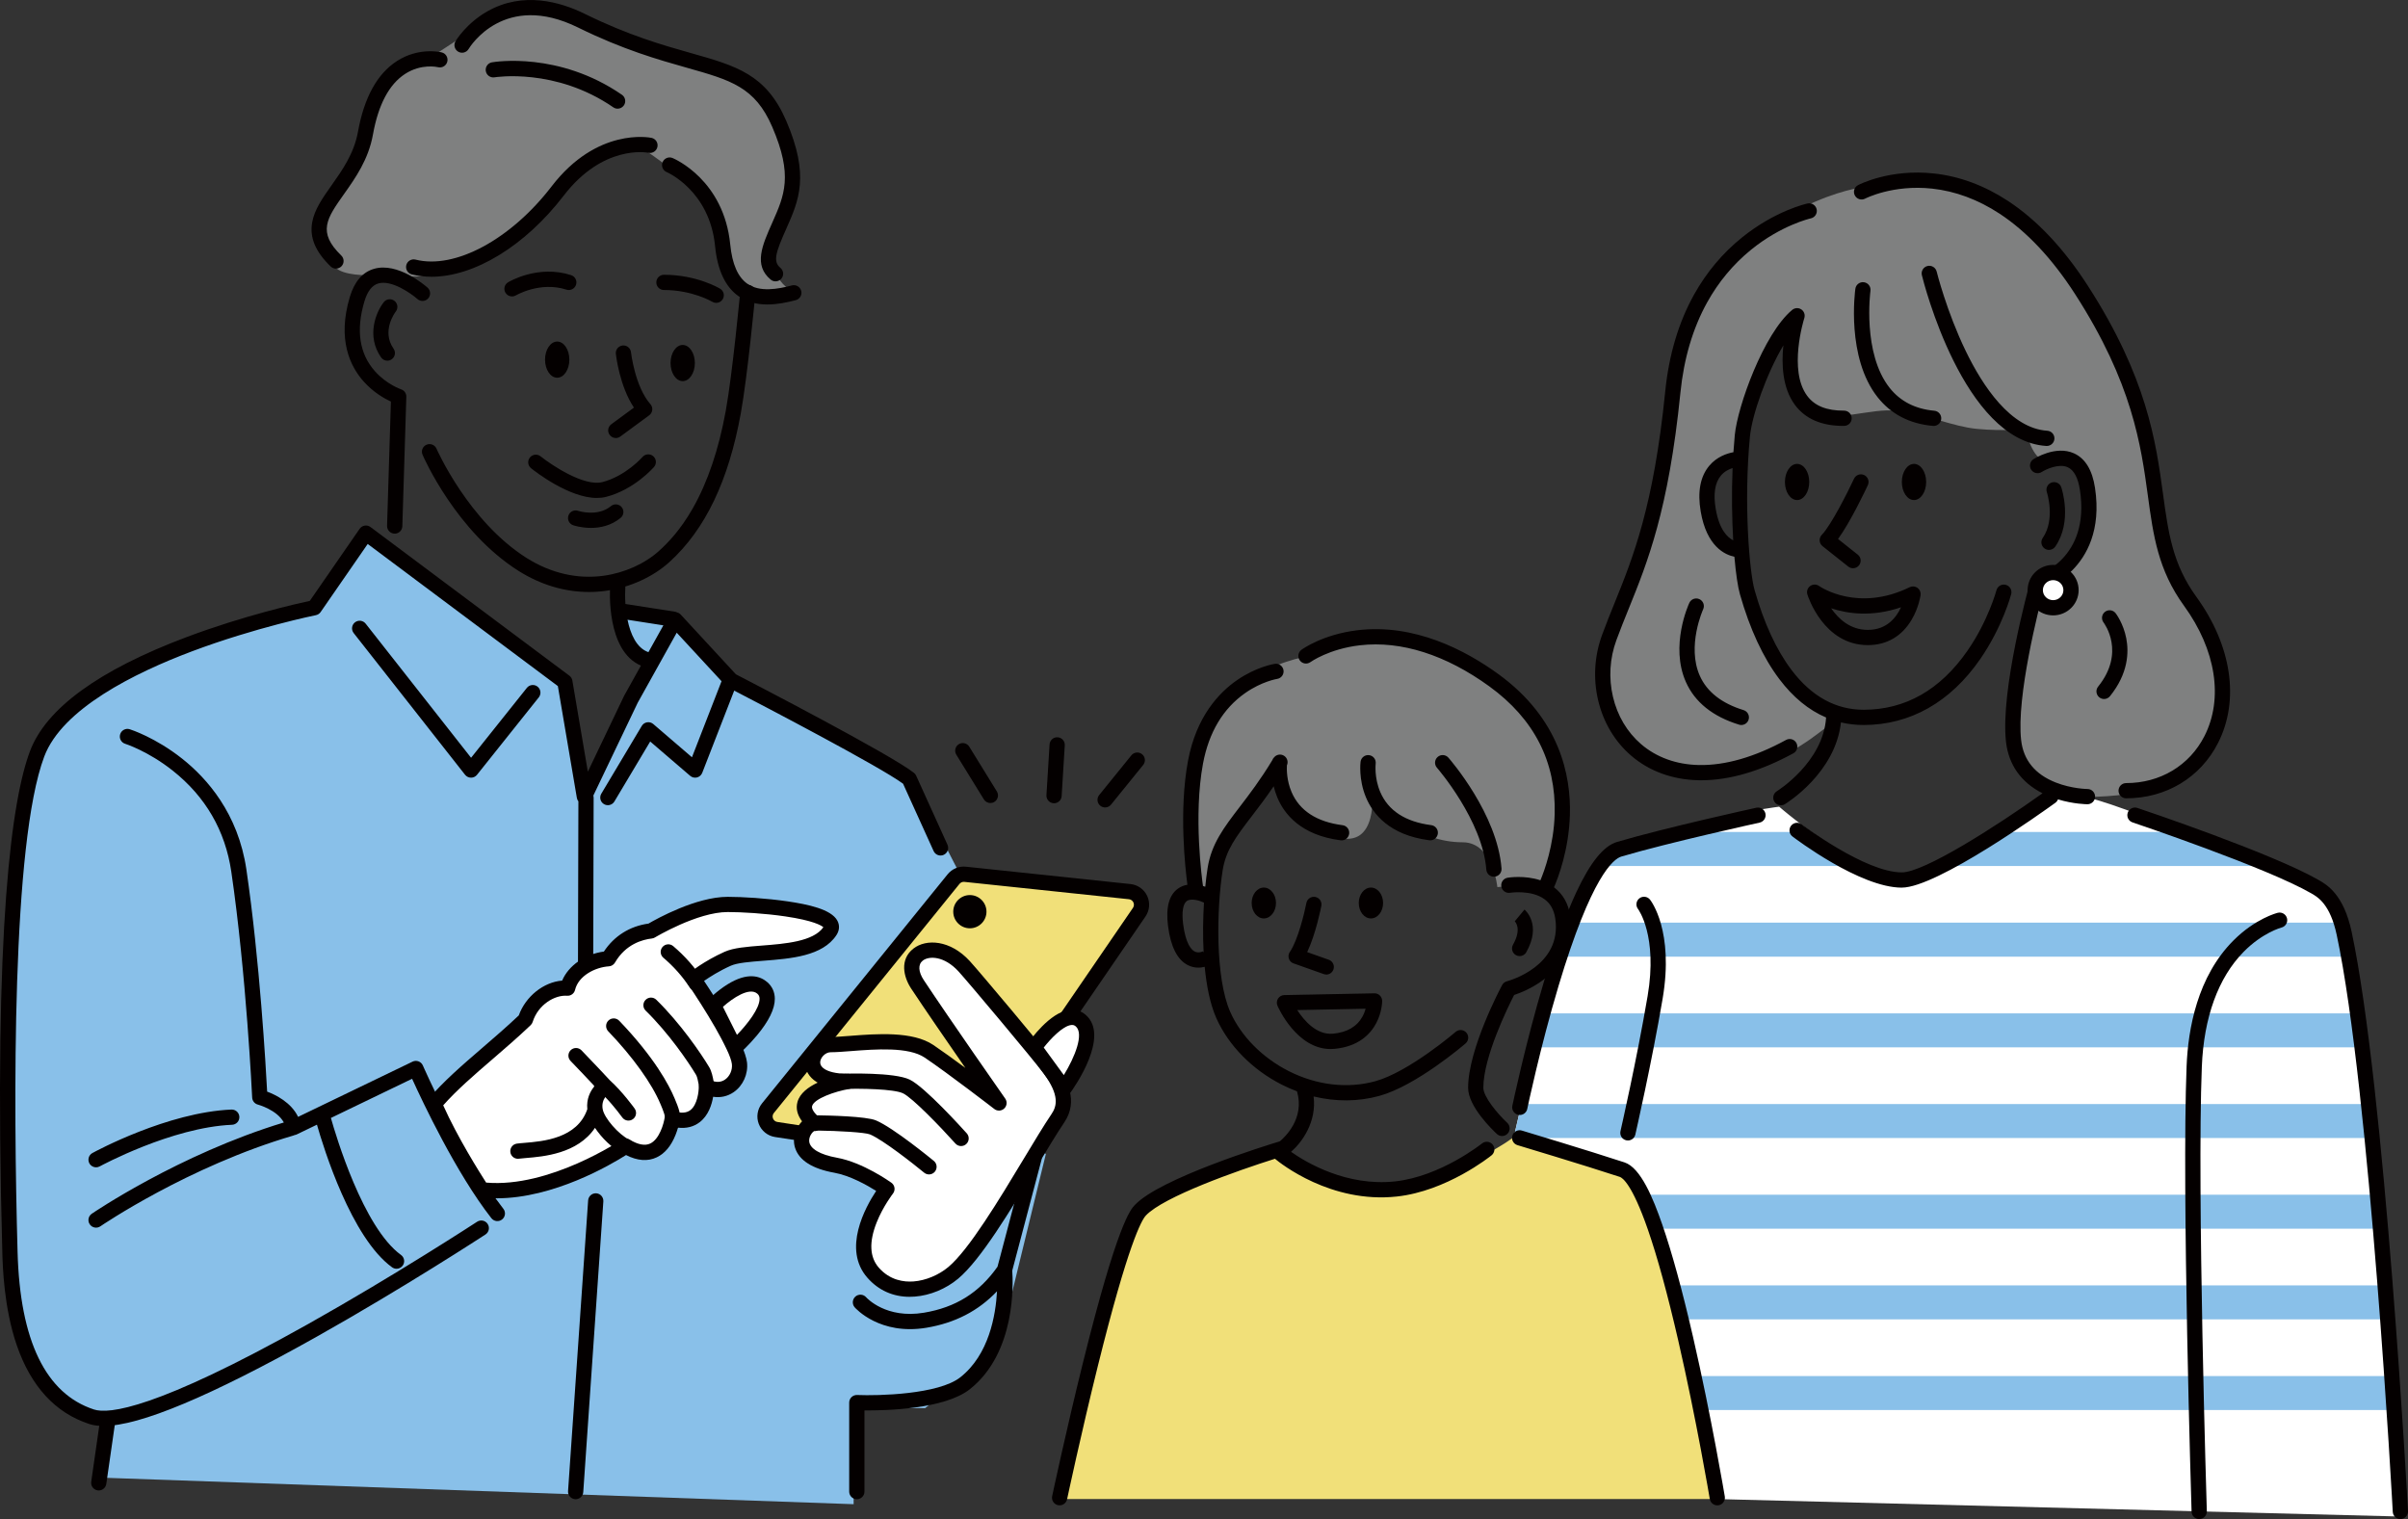
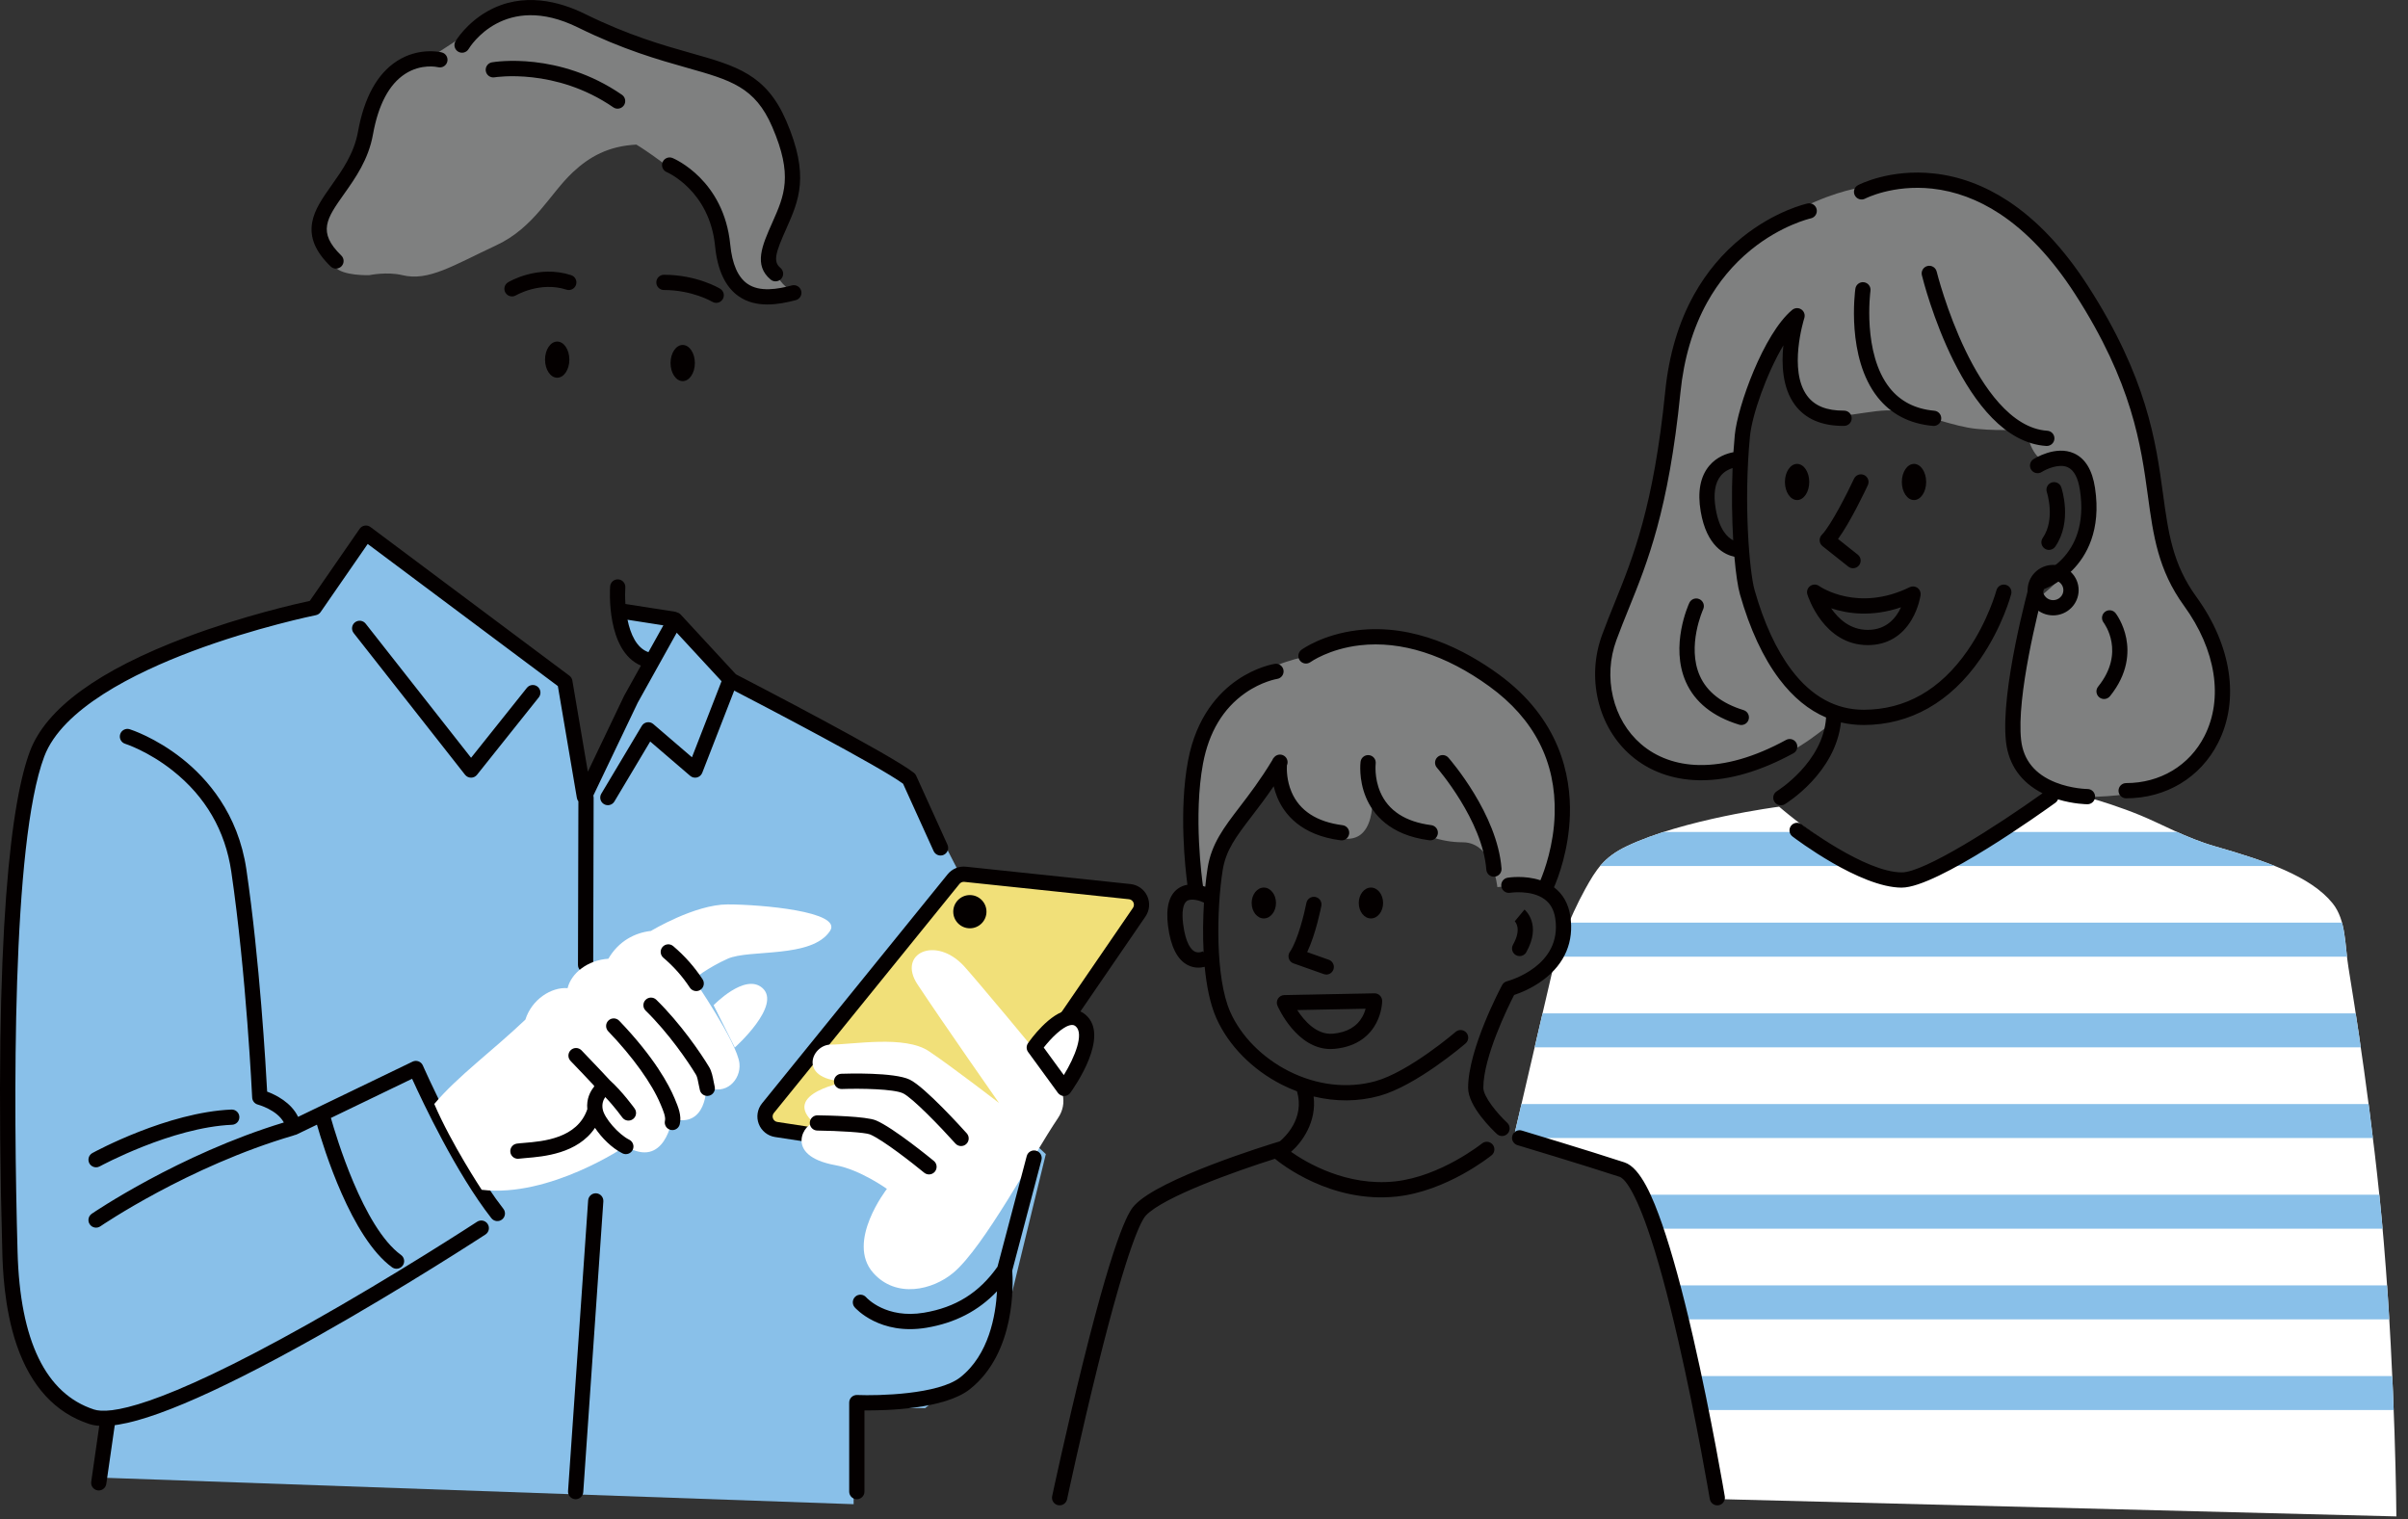
<svg xmlns="http://www.w3.org/2000/svg" viewBox="0 0 1656.99 1045.29">
  <rect x="0" y="0" width="1656.99" height="1045.29" fill="#333333" stroke="none" />
  <clipPath id="a">
    <path clip-rule="evenodd" d="m1041.72 782.19 29.06-124.99s8.77-25.13 20.04-45.44c7.41-13.35 12.82-21.91 28.4-29.37 39.27-18.81 105.03-27.31 105.03-27.31s72.85 63.39 102.55 46.22c29.7-17.16 92.49-57.19 92.49-57.19s26.61 5.9 53.3 16.81c14.57 5.96 31.79 15.76 51.71 21.47 34.72 9.95 65.77 20.52 80.79 39.15 9.4 11.66 8.36 28.52 10.9 44.02 3.03 18.5 17.4 106.48 24.31 188.94 8.13 97 8.69 188.95 8.69 188.95l-469.26-11.99s-6.74-39.67-15.26-82.63c-7.92-39.9-17.36-82.63-24.36-99-14.52-33.99-18.14-40.95-32.37-47.26-26.74-11.86-66.02-20.38-66.02-20.38z" />
  </clipPath>
  <g fill-rule="evenodd">
    <path d="m71.15 1016.83 3.07-40.68s-28.6 4.11-54.24-45.16c-10.37-19.92-12.84-80.58-13.68-150.89-.47-39.89-2.43-83.78 0-122.88 3.89-62.45 8.24-107.75 13.68-125.8 14.85-49.26 46.45-59.86 99.76-82.13 25.23-10.54 37.93-12.82 57.35-19.73 21.61-7.68 38.14-12.36 38.14-12.36l35.22-50.67 139.15 101.24 11.15 79.39 45.84-91.34s-13.57-8.35-17.11-14.79-4.14-23.83-4.14-23.83l38.46 7.51 38.94 43.06 121.75 63.65 37.34 72.59-39.34 99.69 97.17 90.43-32.39 132.94-50.61 41.84h-49.26v66.13l-516.24-18.22z" fill="#89c0e9" />
-     <path d="m727.67 1031.45s8.22-27.8 19.73-75.35c5.12-21.17 11.48-60.59 17.04-78.63 7.68-24.91 18.67-38.61 23.08-43.73 11.11-12.89 20.69-16.92 41.74-27.26 22.25-10.94 54.73-13.73 54.73-13.73s16.11 12.77 42.73 19.99c13.55 3.67 29.22 12.03 48.1 3.96 55.98-23.94 66.89-34.5 66.89-34.5s26.35 8.92 51.7 17.52c15.35 5.21 32.51 5.96 37.02 16.98 4.86 11.87 18.92 60.75 27.95 101.3 13.2 59.27 21.34 113.47 21.34 113.47h-452.06z" fill="#f1e079" />
    <path d="m1041.72 782.19 29.06-124.99s8.77-25.13 20.04-45.44c7.41-13.35 12.82-21.91 28.4-29.37 39.27-18.81 105.03-27.31 105.03-27.31s72.85 63.39 102.55 46.22c29.7-17.16 92.49-57.19 92.49-57.19s26.61 5.9 53.3 16.81c14.57 5.96 31.79 15.76 51.71 21.47 34.72 9.95 65.77 20.52 80.79 39.15 9.4 11.66 8.36 28.52 10.9 44.02 3.03 18.5 17.4 106.48 24.31 188.94 8.13 97 8.69 188.95 8.69 188.95l-469.26-11.99s-6.74-39.67-15.26-82.63c-7.92-39.9-17.36-82.63-24.36-99-14.52-33.99-18.14-40.95-32.37-47.26-26.74-11.86-66.02-20.38-66.02-20.38z" fill="#fff" />
    <g clip-path="url(#a)" fill="#89c0e9">
      <path d="m1663.04 572.5h-621.32v23.4h621.32z" />
      <path d="m1663.04 634.89h-621.32v23.4h621.32z" />
      <path d="m1663.04 697.29h-621.32v23.39h621.32z" />
      <path d="m1663.04 759.68h-621.32v23.39h621.32z" />
      <path d="m1663.04 822.07h-621.32v23.39h621.32z" />
      <path d="m1663.04 884.46h-621.32v23.4h621.32z" />
      <path d="m1663.04 946.85h-621.32v23.4h621.32z" />
    </g>
    <g fill="#7f8080">
      <path d="m254.09 189.34s12.26-2.57 22.79 0c18.04 4.41 35.17-6.81 64.63-20.56 26.21-12.23 36.71-35.29 52.63-50.22 11.46-10.74 24.51-18.06 43.75-19.06 0 0 14.76 8.54 44.69 33.41 18.3 15.21 7.46 57.64 35.13 67.43 8.21 2.9 15.97 4.77 28.17 0 0 0-24.82-7.89-9.5-52.89 8.07-23.7 7.55-33.01 3.45-50.39-3.68-15.63-5.59-29.91-30.52-42.38-26.56-13.28-50.77-16.55-83.21-30.46-31.88-13.66-56.87-28.83-75.85-19.1-16.92 8.67-22.69 13.59-30.78 19.1-10.23 6.98-20.45 13.45-20.45 13.45s-20.13 4.15-38.45 26.33c-18.2 22.02-10.41 39.68-22.13 59.63-4.21 7.16-17.4 18.2-18.27 23.81-3.78 24.36 4.73 29.26 10.39 36.25 5.07 6.27 23.53 5.65 23.53 5.65z" />
      <path d="m835.72 617.75s-.68-20.62 14.22-47.15c5.65-10.07 14.42-22.05 27.84-35.93 0 0 19.2 34.81 42.17 41.39 28.88 8.27 24.22-31.96 24.22-31.96s8.03 12.43 22.76 22.57c10.16 7 23.51 12.91 39.6 12.91 20.81 0 23.83 30.83 23.83 30.83l35.51-2.85s15.39-37.9 6.63-76.09c-8-34.86-49.62-69.72-73.61-81.25-50.27-24.15-91.5 0-91.5 0s-68.87 6.9-80.7 64.57c-5.11 24.91-7.26 98.99-7.26 98.99l16.29 3.96z" />
      <path d="m1234.56 218.9s-5.22 20.56-1.41 39.33c1.95 9.62 6.28 18.77 14.89 24.45 13.62 8.97 39.46-2.26 57.06 0 22.14 2.84 38.82 10.87 55.19 12.43 19.05 1.82 33.86 0 33.86 0s2.13 15.35 10.14 20.86c8.53 5.86 25.29-.95 28.41 6.42 6.05 14.3 5.19 40.46 0 55.46-5.07 14.65-31.17 34.53-31.17 34.53s-18.24 76.52-13.71 99.19c3.59 17.99 22.52 36.85 40.87 36.85 21.95 0 76.79 0 90.86-36.85 8.8-23.05 19.62-56.34-8.76-95.08-11.13-15.2-26.78-50.75-28.25-78.08-1.97-36.56-12.71-58.51-27.85-97.4-4.66-11.96-28.59-48.27-35.88-59.8-17.27-27.32-42.2-44.16-63.34-51.79-40.85-14.74-76.89 0-76.89 0s-22.44 3.53-48.53 19.1c-27.31 16.31-58.62 45.82-72.36 98.32-7.33 28.01-11.01 69.44-15.4 91.57-11.7 58.95-30.78 87.26-30.78 87.26s-6.7 18.27-8.61 33.5c-1.61 12.82 1.25 21.6 3.51 34.48 4.51 25.63 36.25 38.03 67.53 38.03 38.61 0 63.74-16.72 77.9-27.55 9.92-7.59 14.45-10.48 14.45-10.48s-69.26-52.85-69.26-99.7c0-13.28-9.16-13.81-15.04-23.27-5.67-9.11-8.06-27.31-8.06-32.28 0-5.26 5.85-15.18 12.69-19.8 3.63-2.46 10.41 0 10.41-2.64 0-16 7.33-44.05 15.91-62.96 10.06-22.17 21.61-34.11 21.61-34.11z" />
    </g>
  </g>
  <g fill="#040000">
-     <path d="m1651.74 1045.29c-2.77 0-5.08-2.17-5.23-4.96-.15-2.89-15.8-290.19-38.57-396.99-4.5-21.11-12.9-25.97-17.42-28.58-30.85-17.85-122.18-48.57-123.09-48.87-2.75-.92-4.22-3.89-3.3-6.64.92-2.74 3.89-4.22 6.64-3.3 3.79 1.27 93.25 31.36 125.01 49.74 5.5 3.18 16.95 9.81 22.42 35.47 22.95 107.6 38.63 395.71 38.79 398.61.16 2.89-2.06 5.36-4.95 5.52-.1 0-.19 0-.29 0zm-138.43 0c-2.82 0-5.15-2.24-5.24-5.08-.07-2.19-6.84-220.32-3.43-306.55 1.02-25.75 7.43-61.66 32.2-86.48 15.12-15.15 29.93-18.94 30.55-19.09 2.81-.7 5.65 1.02 6.35 3.83.69 2.81-1.02 5.64-3.82 6.34-.35.09-13.15 3.57-26.12 16.79-17.42 17.76-27.34 45.08-28.68 79.02-3.39 85.86 3.37 303.62 3.44 305.81.09 2.89-2.18 5.31-5.08 5.4-.06 0-.11 0-.17 0zm-393.11-260.52c-.39 0-.78-.04-1.18-.13-2.82-.65-4.58-3.46-3.94-6.28.11-.48 11.18-48.84 18.68-92.98 7.05-41.49-6.44-59.66-6.57-59.84-1.8-2.27-1.41-5.55.85-7.35 2.27-1.8 5.58-1.41 7.38.86.68.86 16.59 21.51 8.68 68.09-7.55 44.44-18.68 93.08-18.79 93.57-.56 2.43-2.72 4.07-5.1 4.07zm-74.39-17.55c-.35 0-.71-.04-1.07-.11-2.83-.59-4.65-3.37-4.06-6.2.09-.42 8.92-42.64 21.75-85.53 7.57-25.3 15.04-45.93 22.21-61.3 9.62-20.63 18.81-32 28.08-34.74 33.28-9.83 95.25-23.41 95.87-23.54 2.83-.61 5.62 1.17 6.24 4s-1.17 5.62-4 6.24c-.62.14-62.22 13.63-95.14 23.36-5.47 1.62-20.63 13.52-43.2 88.93-12.71 42.46-21.46 84.3-21.55 84.72-.51 2.47-2.7 4.18-5.13 4.18zm-285.36-211.61c-1.16 0-2.33-.38-3.3-1.17-2.25-1.82-2.6-5.12-.77-7.37l22.14-27.32c1.82-2.25 5.12-2.6 7.37-.77 2.25 1.82 2.6 5.12.77 7.37l-22.14 27.32c-1.04 1.28-2.55 1.94-4.08 1.94zm-35.13-2.89c-.11 0-.22 0-.33-.01-2.89-.18-5.09-2.67-4.91-5.55l2.15-34.92c.18-2.89 2.67-5.1 5.55-4.91 2.89.18 5.09 2.66 4.91 5.55l-2.15 34.92c-.17 2.78-2.48 4.92-5.23 4.92zm-43.81-.15c-1.76 0-3.48-.88-4.47-2.49l-18.98-30.78c-1.52-2.46-.75-5.69 1.71-7.21 2.47-1.52 5.69-.75 7.21 1.71l18.98 30.78c1.52 2.46.75 5.69-1.71 7.21-.86.53-1.81.78-2.75.78zm-276.27-145.22c-16.67 0-33.21-4.93-48.43-14.53-42.78-26.98-65.12-77.76-66.05-79.91-1.15-2.66.07-5.74 2.73-6.89s5.74.07 6.89 2.73c.22.49 22.03 49.99 62.02 75.21 16.63 10.49 34.96 14.71 53.01 12.21 14.48-2 28.45-8.31 38.32-17.31 5.74-5.23 14.37-13.94 23.01-29.12 10.23-17.96 17.86-40.53 22.68-67.08 4.62-25.43 9.89-81.35 9.95-81.91.27-2.88 2.83-5 5.71-4.73s5 2.83 4.73 5.71c-.22 2.31-5.37 56.94-10.07 82.81-8.42 46.35-24.43 79.73-48.94 102.08-11.4 10.39-27.41 17.66-43.94 19.94-3.87.54-7.75.8-11.62.8zm-133.65-40.15c-.06 0-.11 0-.16 0-2.89-.09-5.17-2.51-5.08-5.4l2.64-85.47c-4.43-2.05-12.07-6.33-18.75-13.82-9.21-10.31-18.33-28.78-9.51-58.21 3.17-10.58 8.8-17.09 16.74-19.35 16.2-4.62 34.67 11.16 36.73 12.97 2.17 1.92 2.37 5.23.46 7.4-1.92 2.17-5.23 2.37-7.4.46-4.41-3.88-17.83-13.35-26.92-10.74-4.27 1.22-7.49 5.35-9.56 12.28-5.96 19.9-3.51 36.12 7.29 48.21 8.09 9.05 17.83 12.34 17.93 12.37 2.21.73 3.67 2.82 3.6 5.14l-2.75 89.09c-.09 2.84-2.42 5.08-5.24 5.08zm135.04-3.94c-6.74 0-11.83-1.7-12.23-1.84-2.74-.94-4.19-3.93-3.25-6.66.94-2.74 3.92-4.19 6.65-3.25.46.15 13.51 4.27 22.6-3.25 2.23-1.85 5.53-1.53 7.38.7s1.53 5.54-.7 7.38c-6.62 5.47-14.24 6.92-20.46 6.92zm4.11-20.61c-19.13 0-42.44-18.15-45.3-20.45-2.26-1.81-2.63-5.11-.82-7.37s5.11-2.63 7.37-.82c7.54 6.02 29.87 20.94 42.47 17.73 16.04-4.09 27.56-17.15 27.67-17.29 1.9-2.18 5.21-2.42 7.39-.52 2.19 1.89 2.43 5.2.54 7.38-.55.64-13.71 15.67-33.01 20.59-2.02.52-4.14.75-6.3.75zm13.01-41.24c-1.61 0-3.2-.74-4.23-2.14-1.72-2.33-1.22-5.61 1.12-7.33l15.58-11.46c-9.9-14.81-12.33-35.98-12.44-36.96-.32-2.88 1.76-5.47 4.64-5.78 2.87-.31 5.46 1.76 5.78 4.64.03.24 2.74 23.66 13.35 35.71.97 1.1 1.44 2.56 1.28 4.03-.16 1.46-.92 2.79-2.11 3.66l-19.88 14.62c-.94.69-2.02 1.02-3.1 1.02zm-157.21-53.22c-1.66 0-3.29-.78-4.31-2.25-10.41-14.95-3.33-31.41 1.86-38.02 1.79-2.28 5.08-2.67 7.36-.88 2.27 1.79 2.67 5.07.89 7.35-.49.64-10.02 13.36-1.51 25.56 1.65 2.38 1.07 5.64-1.31 7.3-.91.64-1.96.94-2.99.94zm30.42-57.75c-4.69 0-9.24-.54-13.59-1.64-2.81-.71-4.5-3.57-3.79-6.37.71-2.81 3.57-4.5 6.37-3.79 27.07 6.88 65.56-13.84 93.63-50.39 31.21-40.64 67.23-33.69 68.75-33.38 2.83.59 4.65 3.37 4.06 6.2s-3.36 4.65-6.19 4.07c-1.51-.29-31.4-5.54-58.31 29.49-26.74 34.82-61.65 55.8-90.94 55.81z" />
    <g fill-rule="evenodd">
      <path d="m383.42 235.03c4.62 0 8.37 5.57 8.37 12.44s-3.75 12.44-8.37 12.44-8.37-5.57-8.37-12.44 3.75-12.44 8.37-12.44z" />
      <path d="m469.78 237.37c4.62 0 8.37 5.57 8.37 12.44s-3.75 12.44-8.37 12.44-8.37-5.57-8.37-12.44 3.75-12.44 8.37-12.44z" />
      <path d="m1317.06 319.21c4.62 0 8.37 5.57 8.37 12.44s-3.75 12.44-8.37 12.44-8.37-5.57-8.37-12.44 3.75-12.44 8.37-12.44z" />
      <path d="m1236.61 319.21c4.62 0 8.37 5.57 8.37 12.44s-3.75 12.44-8.37 12.44-8.37-5.57-8.37-12.44 3.75-12.44 8.37-12.44z" />
      <path d="m943.36 610.74c4.62 0 8.37 4.76 8.37 10.62s-3.75 10.62-8.37 10.62-8.37-4.76-8.37-10.62 3.75-10.62 8.37-10.62z" />
      <path d="m869.66 610.74c4.62 0 8.37 4.76 8.37 10.62s-3.75 10.62-8.37 10.62-8.37-4.76-8.37-10.62 3.75-10.62 8.37-10.62z" />
    </g>
    <path d="m71.18 981.21c-3.75 0-7-.45-9.75-1.35-23.38-7.63-40.18-25.91-49.94-54.33-8.85-25.77-9.63-54.3-9.89-63.68-6.23-226.69 6.9-312.7 19.02-344.94 11.04-29.39 47.36-55.83 107.94-78.59 38.77-14.57 75.61-22.91 84.62-24.85l34.3-49.6c.81-1.17 2.06-1.96 3.47-2.19 1.4-.23 2.84.12 3.98.97l136.89 102.3c1.08.81 1.8 1.99 2.03 3.32l10.66 62.73 24.93-52.15c.05-.1.1-.19.15-.29l11.45-20.56c-24.05-10.24-21.33-52.6-21.2-54.47.21-2.89 2.71-5.07 5.6-4.86s5.06 2.71 4.86 5.6c-.2 2.81-.24 6.83.07 11.33l34 5.31c.56.09 1.09.26 1.57.51.95.25 1.82.77 2.51 1.51l37.94 41.06c10.68 5.52 106.84 55.33 122.54 67.83.65.52 1.17 1.18 1.51 1.94l21.55 47.52c1.2 2.64.03 5.74-2.61 6.94s-5.74.03-6.94-2.61l-21.01-46.32c-16.19-11.95-96.3-53.75-116.2-64.08l-22 56.57c-.62 1.59-1.96 2.77-3.61 3.19-1.65.41-3.4 0-4.69-1.11l-27.51-23.63-24.63 41.27c-1.48 2.49-4.7 3.3-7.19 1.82s-3.3-4.7-1.81-7.19l27.83-46.62c.79-1.33 2.13-2.24 3.66-2.49s3.09.19 4.26 1.2l26.62 22.86 20.35-52.33-30.84-33.38-26.83 48.16-30.53 63.87c.12.45.19.92.19 1.41l-.3 115.18c0 2.89-2.35 5.23-5.24 5.23h-.01c-2.9 0-5.24-2.36-5.23-5.26l.29-112.53c-.53-.67-.9-1.48-1.05-2.37l-13.08-76.96-130.85-97.79-32.39 46.84c-.77 1.12-1.95 1.89-3.28 2.16-.41.08-41.58 8.46-85.22 24.87-39.56 14.88-89.32 39.52-101.69 72.42-22.48 59.81-21.15 239.29-18.35 340.96 1.68 61.04 19.38 97.49 52.6 108.33 10.03 3.27 42.51 0 147.26-58.77 60.37-33.87 115.81-70.07 116.36-70.43 2.42-1.59 5.67-.91 7.26 1.52 1.59 2.42.91 5.67-1.52 7.26-.56.36-56.26 36.74-116.93 70.78-35.72 20.04-66.17 35.38-90.53 45.59-24.54 10.29-42.82 15.38-55.41 15.38zm360.63-554.77c2.02 9.9 6.21 19.47 14.38 22.32l10.29-18.46-24.67-3.85zm-158.95 446.59c-1.07 0-2.15-.33-3.08-1-28.02-20.33-47.07-81.95-51.68-98.14l-13.85 6.68c-.49.24-1.01.39-1.54.47-.28.14-.57.25-.87.34-72.27 21.17-132.17 62.04-132.77 62.45-2.39 1.64-5.65 1.04-7.29-1.35-1.64-2.38-1.04-5.65 1.35-7.29.6-.41 59.93-40.89 132.18-62.81-4.71-8.74-17.73-12.27-17.88-12.31-2.21-.58-3.8-2.54-3.91-4.83-.04-.84-4.04-85.09-14.36-155.41-4.15-28.25-17.71-51.66-40.33-69.57-16.9-13.39-32.56-18.42-32.72-18.46-2.76-.87-4.29-3.81-3.42-6.58.87-2.76 3.81-4.3 6.58-3.42.71.22 17.68 5.67 36.08 20.25 17.03 13.49 38.53 37.67 44.19 76.26 9.18 62.54 13.39 135.9 14.28 152.84 5.74 2.15 16.52 7.37 21.3 17.37l78.77-38c1.28-.62 2.76-.69 4.1-.19s2.41 1.51 2.98 2.82c.27.63 27.76 63.3 55.4 98.62 1.78 2.28 1.38 5.57-.9 7.36-2.28 1.78-5.58 1.38-7.36-.9-24.16-30.87-47.37-80.11-54.54-95.92l-55.87 26.96c3.29 11.72 22.14 75.34 48.25 94.28 2.34 1.7 2.86 4.98 1.16 7.32-1.03 1.41-2.63 2.16-4.25 2.16zm-206.75-69.78c-1.85 0-3.65-.98-4.6-2.73-1.39-2.54-.46-5.73 2.08-7.12 2.09-1.14 51.66-28.03 95.66-29.91 2.9-.11 5.34 2.12 5.46 5.01s-2.12 5.34-5.01 5.46c-41.58 1.77-90.58 28.36-91.07 28.63-.8.44-1.66.65-2.51.65zm258.02-268.14h-.02c-1.6 0-3.11-.74-4.1-2l-76.64-97.5c-1.79-2.28-1.39-5.57.88-7.36 2.28-1.79 5.57-1.39 7.36.88l72.55 92.3 38.39-48.11c1.81-2.26 5.11-2.63 7.37-.83 2.26 1.81 2.63 5.1.83 7.37l-42.52 53.29c-.99 1.25-2.5 1.97-4.1 1.97zm203.94-325.59c-6.86 0-13.74-1.45-19.78-5.65-9.14-6.36-14.61-17.98-16.23-34.52-3.76-38.21-32.99-50.81-33.28-50.93-2.67-1.11-3.94-4.18-2.82-6.86 1.11-2.67 4.18-3.94 6.86-2.82 1.44.6 35.32 15.2 39.68 59.58 1.31 13.35 5.28 22.41 11.79 26.94 8.49 5.91 20.83 3.72 30.63 1.14 2.8-.73 5.67.94 6.4 3.74s-.94 5.67-3.74 6.4c-5.95 1.56-12.72 2.97-19.5 2.97zm-35.23-1.1c-.93 0-1.86-.25-2.71-.76-.13-.08-13.67-8.1-33.27-8.1-2.9 0-5.24-2.35-5.24-5.24s2.35-5.24 5.24-5.24c22.68 0 38.07 9.23 38.71 9.62 2.47 1.51 3.25 4.73 1.75 7.21-.99 1.62-2.71 2.51-4.48 2.51zm-140.52-4.44c-1.78 0-3.52-.9-4.5-2.54-1.49-2.48-.7-5.69 1.77-7.18.84-.51 20.73-12.3 43.42-4.93 2.75.89 4.26 3.85 3.37 6.61-.89 2.75-3.85 4.26-6.61 3.37-18.03-5.86-34.6 3.84-34.77 3.94-.84.5-1.77.74-2.69.74zm181.33-10.39c-1.19 0-2.38-.4-3.37-1.23-11.84-9.93-5.83-23.46 1.13-39.12 8.37-18.84 14.42-32.45-.02-65.94-11.82-27.42-28.45-32.12-58.64-40.65-19.56-5.53-43.89-12.4-74.95-27.7-50.77-25.01-74.36 13.14-75.34 14.78-1.49 2.48-4.7 3.3-7.18 1.82s-3.31-4.68-1.84-7.16c.3-.5 7.43-12.4 22.03-20.64 24.38-13.77 49.88-6.62 66.97 1.8 30.2 14.88 54.03 21.61 73.17 27.02 31.08 8.78 51.62 14.58 65.42 46.59 16.26 37.71 8.71 54.69-.02 74.35-7.23 16.28-9.29 22.38-3.97 26.83 2.22 1.86 2.51 5.17.65 7.39-1.04 1.24-2.52 1.87-4.02 1.87zm-302.45-8.74c-1.32 0-2.63-.49-3.65-1.48-10.48-10.17-14.53-19.75-12.77-30.15 1.52-8.96 7.31-17.14 13.44-25.8 7.23-10.22 15.43-21.79 18.11-36.75 4.23-23.55 13.26-39.93 26.84-48.68 15.14-9.75 30.2-6.08 30.83-5.92 2.81.71 4.5 3.57 3.79 6.37s-3.55 4.49-6.34 3.8c-.47-.11-11.53-2.66-22.77 4.67-10.95 7.15-18.36 21.14-22.03 41.6-3.1 17.25-12.01 29.84-19.87 40.95-11.97 16.91-18.56 26.22-1.93 42.37 2.08 2.02 2.13 5.34.11 7.41-1.03 1.06-2.39 1.59-3.76 1.59zm193.79-110.07c-1.03 0-2.06-.3-2.97-.93-39.73-27.38-81.26-20.71-81.68-20.64-2.85.48-5.56-1.43-6.05-4.28s1.42-5.56 4.27-6.05c1.86-.32 46.03-7.56 89.41 22.34 2.38 1.64 2.98 4.91 1.34 7.29-1.02 1.48-2.66 2.27-4.32 2.27z" />
  </g>
  <path d="m331.46 818.69s-20.86-31.56-32.63-59.04c16.18-19.19 40-36.45 62.69-58.05 4.4-13.93 17.85-22.52 29.06-21.65 2.45-10.24 13.71-19.29 28.05-20.24 6.99-12.07 18.15-17.89 29.32-19.14 0 0 30.13-18.24 52.77-18.24s79.24 4.85 70.44 18.24c-12.57 19.14-55.38 12.41-70.44 19.14-13.67 6.11-23.42 14.01-23.42 14.01s29.98 43.68 31.52 57.95c1.23 11.37-9.62 22.75-22.76 16 0 0 .53 28.98-23.52 22.14 0 0-5.06 35.1-32 18.86 0 0-52.32 35.65-99.09 30.03z" fill="#fff" fill-rule="evenodd" />
-   <path d="m341.85 824.54c-3.68 0-7.35-.2-11.01-.64-1.53-.18-2.9-1.03-3.75-2.31-.86-1.3-21.25-32.27-33.07-59.86-.78-1.82-.47-3.93.81-5.44 10.23-12.14 23.29-23.39 37.12-35.31 8.22-7.08 16.7-14.4 25.03-22.27 4.75-13.17 17.14-22.95 29.84-23.96 4.4-10.33 15.66-18.23 28.73-19.98 7.07-10.73 17.84-17.5 30.69-19.25 5.58-3.25 32.76-18.41 54.49-18.41 10.03 0 26.72.97 41.43 3.15 13.61 2.02 29.78 5.34 34.03 13.22 1.72 3.19 1.5 6.74-.64 9.99-9.5 14.47-31.22 16.15-50.37 17.64-9.14.71-17.77 1.38-22.31 3.41-7.9 3.53-14.49 7.73-18.4 10.45 7.91 11.84 28.18 43.24 29.57 56.15.86 7.96-2.75 15.97-9.21 20.41-4.2 2.89-9.11 3.95-14.11 3.16-.93 5.51-3.29 12.9-9.24 17.48-4.11 3.17-9.12 4.43-14.94 3.78-.41 1.46-.95 3.11-1.63 4.84-3.04 7.68-7.41 12.92-12.98 15.56-6.22 2.95-13.32 2.42-21.15-1.56-10.62 6.74-49.78 29.76-88.93 29.76zm-7.35-10.8c43.64 3.83 92.61-29.07 93.1-29.41 1.69-1.15 3.9-1.21 5.66-.16 5.79 3.49 10.55 4.4 14.16 2.7 6.44-3.04 9.37-13.9 9.95-17.82.22-1.49 1.08-2.82 2.34-3.64 1.27-.82 2.83-1.06 4.28-.64 4.86 1.38 8.48 1.09 11.08-.9 4.85-3.71 5.8-12.89 5.76-16.12-.02-1.84.92-3.56 2.48-4.53s3.52-1.05 5.16-.22c3.84 1.97 7.44 1.92 10.43-.13 3.27-2.25 5.17-6.53 4.73-10.64-1.02-9.44-19.33-39.08-30.63-55.54-1.55-2.25-1.1-5.32 1.02-7.04.42-.34 10.45-8.4 24.58-14.72 6.19-2.77 15.27-3.47 25.78-4.29 15.75-1.22 35.3-2.74 42.2-12.61-1.36-1.18-6.82-4.61-26.27-7.46-14.1-2.07-30.03-2.99-39.57-2.99-20.93 0-49.76 17.31-50.05 17.48-.65.39-1.38.64-2.13.73-6.3.7-17.97 3.79-25.37 16.55-.88 1.51-2.45 2.49-4.19 2.6-9.56.63-20.98 6.54-23.3 16.23-.6 2.51-2.94 4.2-5.5 4.01-8.43-.64-19.88 6.05-23.66 18.01-.27.84-.74 1.61-1.38 2.22-8.81 8.39-17.73 16.07-26.35 23.5-12.54 10.81-24.43 21.06-33.83 31.67 9.84 22.01 24.98 46.07 29.53 53.16z" fill="#040000" />
  <path d="m356.37 797.36c-2.57 0-4.81-1.89-5.18-4.5-.41-2.87 1.58-5.52 4.45-5.93 1.44-.21 3.22-.35 5.28-.52 12.75-1.05 36.35-3 43.23-23.18-.73-7.1 2.04-12.32 4.79-15.65-.13-.23-.24-.47-.33-.72-3.95-4.22-10.19-10.85-15.99-16.83-2.02-2.08-1.97-5.39.1-7.41s5.39-1.97 7.41.1c8.18 8.42 17.2 18.11 19.61 20.7 8.54 7.7 16.59 18.84 16.96 19.36 1.69 2.35 1.16 5.63-1.19 7.32s-5.63 1.16-7.32-1.19c-.07-.1-5.46-7.55-11.7-14.02-1.32 1.87-2.46 4.68-1.75 8.43 1.16 6.11 10.88 17.25 18.25 20.91 2.59 1.29 3.65 4.43 2.36 7.03-1.29 2.59-4.43 3.65-7.03 2.36-7.32-3.64-14.35-10.71-18.9-17.54-11.96 17.83-35.45 19.77-47.65 20.77-1.89.16-3.53.29-4.66.45-.25.04-.5.05-.75.05zm106.3-19.75c-.4 0-.81-.05-1.22-.14-2.82-.67-4.55-3.5-3.88-6.32.62-2.61-1.2-6.94-2.8-10.76l-.3-.71c-5.92-14.17-19.02-32.41-35.94-50.05-2-2.09-1.94-5.41.15-7.41s5.41-1.93 7.41.15c24.34 25.37 34.28 44.26 38.05 53.26l.29.7c2.23 5.31 4.75 11.32 3.33 17.26-.58 2.41-2.72 4.02-5.09 4.02zm24.02-23.49c-2.32 0-4.44-1.55-5.06-3.9-.31-1.17-.56-2.49-.83-3.89-.43-2.27-1.02-5.38-1.77-6.62-5.53-9.26-19.08-29.01-34.73-44.27-2.07-2.02-2.11-5.34-.09-7.41s5.34-2.12 7.41-.09c16.42 16.02 30.61 36.7 36.41 46.4 1.7 2.84 2.43 6.67 3.07 10.04.23 1.21.45 2.35.66 3.15.74 2.8-.92 5.67-3.72 6.41-.45.12-.9.18-1.35.18z" fill="#040000" />
  <path d="m491.04 691.69s21.5-22.33 33.5-11.92c13.73 11.92-18.93 41.04-18.93 41.04z" fill="#fff" fill-rule="evenodd" />
-   <path d="m505.62 726.06c-.33 0-.66-.03-.99-.09-1.6-.31-2.97-1.34-3.7-2.8l-14.57-29.12c-.99-1.99-.63-4.38.91-5.98.24-.25 5.91-6.1 13.26-10.68 14.08-8.77 22.7-5.69 27.46-1.56 3.36 2.91 5.15 6.84 5.18 11.37.05 6.93-4.1 15.44-12.33 25.3-5.77 6.91-11.48 12.03-11.72 12.24-.97.86-2.21 1.33-3.49 1.33zm-8.16-33.26 9.66 19.3c7.37-7.6 15.6-18.23 15.56-24.84-.01-1.52-.48-2.57-1.56-3.51-5.4-4.69-16.88 2.97-23.65 9.06z" fill="#040000" />
  <path d="m479.09 681.97c-1.71 0-3.38-.83-4.39-2.36-5.07-7.72-11.03-14.45-18.23-20.59-2.2-1.88-2.47-5.19-.59-7.39s5.19-2.47 7.39-.59c7.97 6.79 14.57 14.25 20.19 22.81 1.59 2.42.92 5.67-1.5 7.26-.89.58-1.89.86-2.87.86z" fill="#040000" />
  <path d="m528.43 762.55c-2.04 2.52-2.58 5.94-1.41 8.97s3.87 5.19 7.08 5.68l127.73 19.55c3.44.53 6.87-.96 8.84-3.83l113.26-165.25c1.8-2.63 2.09-6.02.75-8.91-1.34-2.9-4.1-4.88-7.27-5.21l-113.26-11.94c-3.05-.32-6.05.92-7.99 3.3z" fill="#f1e079" fill-rule="evenodd" />
  <g fill="#040000">
    <path d="m663.16 802.09c-.71 0-1.42-.05-2.13-.16l-127.73-19.55c-5.05-.77-9.33-4.21-11.17-8.98-1.84-4.76-.99-10.19 2.23-14.16l127.72-157.64c3.06-3.78 7.77-5.73 12.61-5.22l113.26 11.94c4.98.53 9.38 3.68 11.48 8.23s1.65 9.94-1.19 14.07l-113.26 165.25c-2.68 3.91-7.16 6.21-11.82 6.21zm-130.66-36.24c-.86 1.06-1.09 2.51-.59 3.78.49 1.27 1.63 2.19 2.98 2.39l127.73 19.55c1.44.22 2.9-.41 3.72-1.61l113.26-165.25c.75-1.1.88-2.54.32-3.75s-1.73-2.06-3.06-2.2l-113.26-11.94c-1.29-.14-2.55.38-3.36 1.39l-127.72 157.64z" />
    <path d="m667.38 621.14c3.42 0 6.19 2.77 6.19 6.19s-2.77 6.19-6.19 6.19-6.19-2.77-6.19-6.19 2.77-6.19 6.19-6.19z" fill-rule="evenodd" />
    <path d="m667.38 638.76c-6.3 0-11.43-5.13-11.43-11.43s5.13-11.43 11.43-11.43 11.43 5.13 11.43 11.43-5.13 11.43-11.43 11.43zm0-12.38c-.52 0-.95.42-.95.95s.42.95.95.95.95-.43.95-.95-.42-.95-.95-.95z" />
  </g>
  <path d="m655.96 875.84c21.18-17.73 54.47-80.41 72-106.39 7.08-10.49 3.67-21.41-5.62-33.96-6.8-9.19-52.2-63.3-58.89-70.6-19.66-21.41-46.2-8.82-32.1 12.47 18.09 27.32 56.09 81.59 56.09 81.59s-31.53-24.35-48.17-35.57-52.32-4.59-67.62-4.59c-13.75 0-23.52 25.33 11.94 25.33 0 0-47.58 7.96-23.04 28.95-6.06-1.62-22.69 22.05 14.47 28.73 16.86 3.03 35.29 16.28 35.29 16.28s-28.4 36.36-9.45 57.75c15.88 17.92 41.01 11.79 55.09 0z" fill="#fff" fill-rule="evenodd" />
-   <path d="m625.99 892.34c-11.47 0-21.46-4.46-29.04-13.03-17.47-19.72-1.47-48.64 5.96-59.84-6.19-3.89-18.01-10.57-28.81-12.51-15.06-2.71-24.13-8.42-26.94-16.97-2.41-7.31.87-14.28 4.4-18.03.12-.13.24-.25.36-.37-3.33-4.45-4.39-8.92-3.16-13.34 1.66-5.99 7.48-10.28 13.89-13.29-.31-.18-.61-.36-.9-.55-5.05-3.24-7.83-7.99-7.83-13.38 0-9.31 8.29-17.48 17.74-17.48 3.4 0 7.98-.36 13.28-.77 18.16-1.41 43.03-3.34 57.27 6.25 6.17 4.16 14.27 10.03 22.08 15.82-12.24-17.66-27.65-40.04-37.29-54.6-5.3-8-8.07-20.01 1.56-27.54 8.71-6.81 25.25-6.1 38.77 8.62 6.55 7.13 52.06 61.3 59.25 71.02 7.35 9.94 15.95 24.9 5.75 40.01-5.14 7.62-11.85 18.77-18.96 30.57-18.03 29.95-38.47 63.89-54.02 76.91-8.41 7.04-19.28 11.54-29.83 12.35-1.18.09-2.35.14-3.5.14zm-65.82-114.04c-1.18.73-3.64 3.7-3.34 7.07.46 5.06 7.43 9.17 19.12 11.27 17.83 3.21 36.63 16.62 37.43 17.19 1.16.83 1.93 2.1 2.13 3.51s-.18 2.85-1.06 3.97c-.06.08-6.8 8.8-11.18 19.78-5.39 13.53-4.88 24.05 1.52 31.27 7.69 8.68 17.25 9.9 23.89 9.39 8.29-.63 17.23-4.35 23.9-9.93 14.2-11.89 35.03-46.48 51.77-74.28 7.18-11.92 13.96-23.18 19.25-31.02 3.58-5.3 5.72-12.76-5.49-27.91-6.81-9.2-52.29-63.36-58.54-70.17-9.83-10.71-20.3-10.81-24.58-7.46-3.39 2.65-3.12 7.69.72 13.49 17.85 26.95 55.63 80.94 56.01 81.48 1.49 2.12 1.2 5.01-.68 6.8s-4.77 1.94-6.82.36c-.31-.24-31.59-24.38-47.9-35.37-11.21-7.55-33.97-5.79-50.6-4.5-5.52.43-10.28.8-14.09.8s-7.25 3.85-7.25 7c0 1.74 1.01 3.28 3.01 4.56 2.34 1.5 7.05 3.29 16.18 3.29 2.73 0 5 2.09 5.22 4.81.23 2.72-1.67 5.15-4.36 5.6-9.82 1.65-24.18 6.67-25.6 11.77-.52 1.88 1.34 4.8 5.1 8.02 1.86 1.59 2.37 4.26 1.23 6.42-.98 1.87-2.98 2.94-5.02 2.79z" fill="#040000" />
  <path d="m711.7 720.81s19.97-28.92 31.97-18.51c13.73 11.92-11.45 46.63-11.45 46.63z" fill="#fff" fill-rule="evenodd" />
  <path d="m732.22 754.18c-1.67 0-3.25-.8-4.23-2.15l-20.52-28.12c-1.31-1.8-1.34-4.23-.08-6.07 1.5-2.17 15-21.22 28.35-22.91 4.24-.54 8.17.64 11.37 3.42 16.87 14.64-7.78 49.72-10.64 53.67-.98 1.36-2.56 2.16-4.24 2.16zm-14.01-33.35 13.82 18.94c7.6-12.35 14.06-28.44 8.21-33.52-.94-.82-1.89-1.09-3.18-.93-5.82.74-14.09 9.43-18.85 15.51z" fill="#040000" />
  <path d="m729.14 1035.84c-.36 0-.73-.04-1.09-.12-2.83-.6-4.64-3.39-4.04-6.22.1-.45 9.68-45.45 21.27-92.14 23.74-95.61 32.66-105.07 35.59-108.17 17.34-18.38 90.06-40.89 99.82-43.85 3.33-2.77 17.33-15.76 11.79-34.4-3.51-1.32-6.99-2.84-10.41-4.57-20.31-10.28-36.75-26.99-45.11-45.84-4.22-9.52-6.71-21.98-7.99-35.25-2.93.75-7.13 1.06-11.53-1.14-7.29-3.65-11.9-12.74-13.71-27.03-1.6-12.66.71-21.3 6.88-25.68 2.04-1.45 4.26-2.26 6.47-2.63-1.44-10.81-6.01-50.97.41-85.3 5.72-30.59 21.52-47.08 33.78-55.53 13.39-9.23 25.47-11.11 25.98-11.19 2.86-.42 5.53 1.55 5.96 4.42.43 2.86-1.55 5.53-4.41 5.96-.09.01-10.54 1.71-21.97 9.73-15.23 10.67-24.99 27.01-29.02 48.54-6.71 35.89-.6 80.2-.01 84.23.55.16 1.07.33 1.56.49.47-4.75 1.02-9.11 1.62-12.91 2.61-16.57 11.18-27.76 22.02-41.93 6.72-8.78 14.31-18.69 22.47-32.2.27-.77.71-1.44 1.27-1.99 1.62-1.95 4.47-2.49 6.71-1.15 2.33 1.39 3.19 4.29 2.08 6.7-.15 2.83-.15 10.45 3.2 18.3 5.5 12.87 17.31 20.56 35.12 22.85 2.87.37 4.9 3 4.53 5.87s-2.99 4.9-5.87 4.53c-27.37-3.52-38.83-18.04-43.62-29.6-1.08-2.6-1.87-5.17-2.45-7.6-5.4 7.97-10.46 14.58-15.12 20.66-10.71 14-17.79 23.25-19.99 37.19-4.14 26.23-5.25 73.79 5.22 97.42 7.39 16.68 22.07 31.53 40.26 40.74 19.28 9.76 40.45 12.22 59.6 6.94 23.03-6.35 54.92-33.66 55.24-33.93 2.19-1.89 5.5-1.64 7.39.55s1.64 5.5-.55 7.39c-1.38 1.19-34.02 29.12-59.29 36.09-14.56 4.02-30.1 4.1-45.29.4 2.2 17.44-7.86 31.44-15.52 38.11 10.55 7.41 38.3 23.95 71.64 20.33 31.26-3.39 59.47-25.87 59.75-26.09 2.25-1.82 5.55-1.46 7.37.79s1.46 5.55-.79 7.37c-1.25 1.01-30.92 24.64-65.2 28.35-45.33 4.91-79.99-22.76-83.85-25.98-25.98 8.2-76.59 26.07-88.81 39.02-3 3.17-12.21 19.61-33.04 103.48-11.55 46.51-21.1 91.37-21.2 91.82-.52 2.47-2.7 4.15-5.12 4.15zm98.71-381.25-.07.04.46.81c-.62-11.69-.43-23.6.23-34.33-.14-.05-.28-.12-.42-.19-2.46-1.2-8.48-3.01-11.38-.93-2.64 1.89-3.57 7.65-2.54 15.8 1.75 13.8 5.71 17.78 7.92 18.93 2.76 1.43 5.67-.07 5.8-.14zm353.85 381.25c-2.51 0-4.74-1.82-5.16-4.38-.09-.54-9.17-54.55-21.7-109-7.33-31.88-14.39-57.64-20.97-76.58-10.82-31.14-17.47-35.47-19.25-36.06-24.52-8.06-69.98-21.71-70.43-21.84-2.77-.83-4.35-3.76-3.51-6.53.83-2.77 3.76-4.35 6.53-3.51.46.14 46.04 13.82 70.69 21.93 11.1 3.65 19.66 24.68 25.88 42.59 6.7 19.3 13.86 45.44 21.28 77.7 12.59 54.76 21.72 109.04 21.81 109.58.48 2.86-1.45 5.56-4.3 6.04-.29.05-.58.07-.87.07zm-785.57-4.23c-.12 0-.24 0-.37-.01-2.89-.2-5.07-2.7-4.87-5.59l13.82-200.02c.2-2.89 2.71-5.06 5.59-4.87 2.89.2 5.07 2.7 4.87 5.59l-13.82 200.02c-.19 2.77-2.49 4.88-5.22 4.88zm193.46 0c-2.9 0-5.24-2.35-5.24-5.24v-61.24c0-1.43.58-2.8 1.61-3.78 1.03-.99 2.42-1.51 3.85-1.45 14.67.62 56.02-.37 70.99-12.17 19.72-15.54 24.37-42.64 25.27-59.19-12.92 13.57-28.95 21.82-48.62 25.1-31.96 5.32-48.63-13.27-49.32-14.07-1.91-2.18-1.68-5.49.5-7.4 2.17-1.9 5.48-1.68 7.38.48.64.72 13.85 14.94 39.72 10.64 21.86-3.64 37.98-13.7 50.67-31.65l20.11-76.12c.74-2.8 3.61-4.47 6.41-3.73s4.47 3.61 3.73 6.41l-20.11 76.15c.58 7.74 2.85 56.33-29.23 81.62-17.43 13.74-57.71 14.67-72.46 14.54v55.87c0 2.9-2.35 5.24-5.24 5.24zm-521.63-6.03c-.25 0-.5-.02-.75-.05-2.87-.41-4.85-3.07-4.44-5.94l6.27-43.55c.41-2.87 3.07-4.85 5.94-4.44s4.85 3.07 4.44 5.94l-6.27 43.55c-.38 2.61-2.62 4.5-5.18 4.5zm571.3-217.46c-1.17 0-2.35-.39-3.33-1.2-7.37-6.07-28.41-22.63-37.24-26.32-3.33-1.39-21.42-2.47-36.28-2.66-2.9-.04-5.21-2.42-5.17-5.31.04-2.87 2.38-5.17 5.24-5.17h.07c7.72.1 33.45.66 40.19 3.48 12.05 5.04 38.73 26.97 39.86 27.9 2.23 1.84 2.55 5.14.71 7.38-1.04 1.26-2.54 1.91-4.05 1.91zm22.09-19.51c-1.44 0-2.87-.59-3.9-1.74-10.48-11.69-29.53-31.39-36.01-34.53-6.3-3.05-29.2-3.45-42.15-2.99-2.87.11-5.32-2.16-5.43-5.05-.1-2.89 2.16-5.32 5.05-5.43 3.69-.14 36.4-1.15 47.09 4.02 10.46 5.06 36.33 33.72 39.25 36.97 1.93 2.16 1.75 5.47-.4 7.4-1 .9-2.25 1.34-3.5 1.34zm372.25-6.91c-1.28 0-2.55-.46-3.56-1.4-3.31-3.07-19.8-19.03-19.8-31.76 0-26.74 22.47-68.95 23.42-70.73.69-1.29 1.89-2.23 3.3-2.6 1.55-.41 38.18-10.49 33.24-43.26-.89-5.91-3.33-10.24-7.46-13.24-9.09-6.59-23.46-4.42-23.6-4.39-2.86.49-5.56-1.45-6.04-4.31s1.45-5.56 4.31-6.04c.59-.1 11.68-1.87 22.58 1.76 2.72-6.47 9.21-24.05 9.81-45.58 1-35.9-14.11-65.44-44.89-87.8-29.97-21.77-60.76-31.57-89.04-28.33-21.33 2.44-33.99 11.48-34.12 11.57-2.34 1.7-5.61 1.19-7.32-1.15-1.7-2.33-1.21-5.6 1.12-7.31.58-.43 14.59-10.56 38.45-13.45 39.32-4.77 74.49 13.78 97.07 30.18 42.19 30.65 50.04 69.66 49.2 96.99-.74 24.03-8.05 43.07-10.93 49.7 6.16 4.65 9.94 11.32 11.22 19.83 2.64 17.54-3.73 32.67-18.44 43.76-7.96 6-16.28 9.21-20.22 10.51-4.3 8.4-21.19 42.74-21.19 63.89 0 6.06 9.62 17.73 16.45 24.08 2.12 1.97 2.24 5.29.27 7.41-1.03 1.11-2.44 1.67-3.84 1.67zm-118.03-59.85c-23.28 0-35.97-28.54-36.52-29.8-.7-1.6-.55-3.45.39-4.92s2.56-2.38 4.31-2.41l62-1.21c1.38-.03 2.77.51 3.77 1.5 1.01.99 1.57 2.33 1.57 3.74 0 .78-.12 7.82-4.13 15.38-3.81 7.18-11.9 16.06-28.77 17.6-.89.08-1.77.12-2.63.12zm-22.91-26.82c4.7 7.26 13.32 17.27 24.59 16.26 9.64-.88 16.46-4.83 20.28-11.75 1.04-1.89 1.73-3.77 2.19-5.43zm19.96-24.47c-.58 0-1.17-.1-1.75-.3l-20.74-7.35s-.01 0-.02 0-.01 0-.02 0c-1.22-.44-2.17-1.29-2.77-2.33s0 0 0-.01c-.1-.18-.19-.37-.27-.56t0 0s0 0 0-.01c-.48-1.15-.55-2.48-.1-3.75.17-.48.41-.93.69-1.32 5.51-8.05 10.03-26.96 11.32-33.59.55-2.84 3.3-4.7 6.14-4.15s4.7 3.3 4.15 6.14c-.18.91-3.78 19.31-9.75 31.82l14.87 5.27c2.15.76 3.49 2.78 3.49 4.94 0 .58-.1 1.18-.3 1.76-.76 2.15-2.78 3.49-4.94 3.49zm133.07-12.66c-.87 0-1.76-.22-2.57-.68-2.52-1.42-3.41-4.62-1.99-7.14 6.2-10.99 1.65-15.72 1.11-16.22.07.06.11.09.11.09l6.69-8.07c.5.41 11.99 10.27 1.22 29.36-.96 1.71-2.74 2.67-4.57 2.67zm263-47.11c-28.83 0-73.38-33.78-75.26-35.21-2.3-1.76-2.74-5.05-.98-7.35s5.05-2.74 7.35-.99c.43.33 43.61 33.06 68.9 33.06 15.37 0 65.25-31.85 96.8-54.44-14.66-7.41-23.31-19.52-25.12-35.32-4.06-35.46 15.83-107.43 16.68-110.48.49-1.75 1.85-3.12 3.59-3.63 1.53-.46 37.79-11.84 30.6-59.17-1.29-8.5-4.11-13.8-8.39-15.74-6.12-2.78-15.01 1.42-17.92 3.27-2.44 1.55-5.68.84-7.24-1.59s-.86-5.66 1.56-7.23c.62-.4 15.28-9.71 27.88-4.03 7.74 3.49 12.61 11.48 14.47 23.73 4.46 29.39-6.03 47.08-15.62 56.74-7.41 7.47-15.38 11.36-19.54 13.04-3.53 13.27-19.07 74.05-15.66 103.88 1.57 13.7 9.56 23.49 23.77 29.1 11.12 4.39 21.78 4.49 21.89 4.49 2.9.01 5.23 2.37 5.22 5.26s-2.36 5.22-5.24 5.22h-.02c-.44 0-9.53-.08-20.27-3.34-.35.91-.96 1.73-1.81 2.34-8.26 5.97-81.38 58.37-105.64 58.37zm-280.7-7.52c-2.72 0-5.01-2.09-5.22-4.85-2.57-33.88-33.66-69.79-33.98-70.15-1.91-2.18-1.69-5.49.49-7.4s5.49-1.69 7.4.49c1.37 1.57 33.71 38.87 36.55 76.27.22 2.89-1.94 5.4-4.83 5.62-.14.01-.27.02-.4.02zm-43.77-25.04c-.22 0-.45-.01-.68-.04-27.37-3.52-38.83-18.04-43.62-29.6-5.15-12.41-3.74-23.95-3.68-24.43.37-2.87 3-4.9 5.87-4.53s4.89 2.99 4.53 5.85c-.01.09-1.1 9.59 3.12 19.46 5.5 12.87 17.31 20.56 35.12 22.85 2.87.37 4.9 3 4.53 5.87-.34 2.64-2.6 4.57-5.19 4.57zm241.23-24.08c-1.77 0-3.5-.9-4.49-2.52-1.5-2.47-.72-5.69 1.75-7.2.32-.2 31.86-19.83 33.87-50.71-11.97-5.08-22.74-13.92-32.19-26.43-11.18-14.81-20.3-34.45-27.1-58.36-1.45-5.11-2.82-14.26-3.82-25.84-6.44-1.31-19.07-6.98-23.18-31.11-2.31-13.53-.31-24.14 5.93-31.54 5.24-6.21 12.18-8.46 16.58-9.27.26-3.96.57-7.9.94-11.8 1.9-19.81 19.85-69.73 39.45-86.07.14-.12.29-.24.45-.35.61-.42 1.28-.69 1.96-.83.7-.14 1.43-.13 2.16.03.65.15 1.28.42 1.85.82.5.35.92.78 1.26 1.26.44.62.73 1.31.87 2.01.14.73.14 1.5-.05 2.26-.03.14-.07.28-.12.42-.48 1.53-10.98 35.82 1.9 53.34 5.18 7.05 13.49 10.38 25.42 10.31h.05c2.87 0 5.22 2.32 5.24 5.2.03 2.9-2.3 5.26-5.19 5.29-15.31.16-26.76-4.77-33.98-14.6-8.51-11.58-9.2-27.76-7.84-40.8-11.51 19.35-21.59 47.91-23 62.71-4.44 46.36-.28 93.45 3.2 105.69 6.44 22.67 14.98 41.14 25.38 54.91 13.74 18.2 30.44 27.42 49.64 27.42 28.68 0 52.71-13.65 71.42-40.56 14.28-20.54 19.93-41.47 19.99-41.67.74-2.8 3.61-4.47 6.41-3.73s4.47 3.6 3.73 6.4c-.24.92-6.09 22.68-21.33 44.72-20.52 29.66-48.25 45.33-80.22 45.33-5.38 0-10.58-.6-15.59-1.79-3.84 34.77-37.18 55.42-38.64 56.3-.85.52-1.79.76-2.72.76zm-33.23-232.06c-2.56.8-5.66 2.32-8.06 5.2-4.1 4.93-5.29 12.64-3.53 22.93 2.43 14.27 8.08 19.6 12.03 21.59-.87-14.81-1.15-32.19-.44-49.72zm270.82 227.24c-2.9 0-5.24-2.35-5.24-5.24s2.35-5.24 5.24-5.24c23.42 0 43.56-12.08 53.88-32.32 13.19-25.86 7.94-59.39-14.05-89.69-17.91-24.69-21.14-48.35-24.88-75.76-4.71-34.51-10.57-77.46-50.16-138.83-15.74-24.41-33.23-43-51.96-55.27-14.78-9.68-30.38-15.46-46.36-17.19-27.06-2.92-45.88 6.79-46.07 6.89-2.56 1.35-5.73.37-7.08-2.2-1.35-2.56-.37-5.73 2.2-7.08.88-.46 21.87-11.3 52.08-8.04 17.65 1.9 34.8 8.24 50.98 18.84 19.97 13.08 38.48 32.71 55.02 58.36 40.85 63.33 46.89 107.56 51.74 143.1 3.7 27.08 6.62 48.46 22.98 71.02 24.35 33.56 29.92 71.17 14.9 100.61-12.15 23.82-35.78 38.04-63.22 38.04zm-292.38-12.42c-.64 0-1.28 0-1.91-.02-17.89-.38-33.91-6.23-46.33-16.93-11.27-9.72-19.12-22.89-22.7-38.09-3.52-14.98-2.58-30.54 2.72-45 2.76-7.54 5.61-14.57 8.62-22.01 12.59-31.11 26.87-66.37 34.84-145.65 2.52-25.04 9.19-47.41 19.82-66.49 8.56-15.35 19.68-28.59 33.05-39.36 22.83-18.39 44.19-23.16 45.09-23.35 2.84-.61 5.62 1.19 6.23 4.02s-1.19 5.62-4.02 6.23c-.53.12-20.37 4.73-41.12 21.59-12.23 9.94-22.4 22.14-30.24 36.28-9.84 17.75-16.02 38.65-18.38 62.13-8.12 80.77-22.69 116.78-35.55 148.54-2.98 7.36-5.79 14.31-8.5 21.69-4.59 12.53-5.41 26.01-2.36 38.99 3.06 13.03 9.75 24.29 19.33 32.55 10.54 9.09 24.27 14.07 39.7 14.39 18.13.39 38.37-5.42 60.08-17.26 2.54-1.39 5.73-.45 7.11 2.09 1.39 2.54.45 5.73-2.09 7.11-22.59 12.32-43.91 18.55-63.4 18.55zm27.59-38.03c-.51 0-1.03-.07-1.54-.23-18.08-5.55-30.39-15.42-36.59-29.33-11.1-24.89 1.79-53.28 2.35-54.48 1.22-2.63 4.33-3.77 6.96-2.55 2.62 1.22 3.77 4.33 2.56 6.95-.12.25-11.44 25.37-2.27 45.86 4.92 10.99 15.04 18.91 30.07 23.53 2.77.85 4.32 3.78 3.47 6.55-.69 2.25-2.77 3.7-5.01 3.7zm249.6-17.89c-1.16 0-2.32-.38-3.29-1.16-2.25-1.82-2.61-5.12-.79-7.37 18.96-23.5 4.37-43.28 3.74-44.11-1.74-2.3-1.31-5.58.98-7.34s5.56-1.34 7.32.94c.22.28 5.32 6.95 7.33 17.31 1.84 9.53 1.4 24.17-11.21 39.79-1.04 1.28-2.55 1.95-4.08 1.95zm-162.53-37.08c-30.42 0-41.18-33.43-41.62-34.86-.67-2.14.11-4.48 1.92-5.8 1.82-1.32 4.27-1.34 6.11-.04 1.29.9 27.04 18.12 62.37.84 1.74-.85 3.81-.67 5.38.46 1.57 1.14 2.38 3.05 2.12 4.97-.05.35-1.24 8.61-6.12 16.89-6.76 11.47-17.19 17.53-30.15 17.53zm-25.26-25.33c4.96 7.22 13.08 14.85 25.26 14.85 12.9 0 19.53-8.41 22.83-15.56-20.11 6.9-36.97 4.39-48.09.71zm15.04-27.57c-1.14 0-2.29-.37-3.25-1.13l-17.74-14.07c-1.16-.92-1.88-2.28-1.97-3.76-.1-1.48.43-2.92 1.46-3.99 6.62-6.86 18.26-30.22 22.19-38.64 1.22-2.62 4.34-3.76 6.97-2.54 2.62 1.22 3.76 4.34 2.54 6.97-1.33 2.84-11.84 25.17-20.5 37.04l13.58 10.77c2.27 1.8 2.65 5.1.85 7.36-1.04 1.31-2.57 1.99-4.11 1.99zm134.85-12.6c-1.03 0-2.06-.3-2.97-.93-2.38-1.64-2.98-4.91-1.34-7.29 8.91-12.93 2.9-31.33 2.84-31.52-.92-2.74.55-5.71 3.29-6.64 2.74-.92 5.71.54 6.64 3.27.32.95 7.8 23.52-4.14 40.84-1.02 1.48-2.66 2.27-4.32 2.27zm-1.49-71.52c-.11 0-.23 0-.34-.01-57.01-3.7-84.49-112.84-85.63-117.49-.69-2.81 1.03-5.65 3.84-6.34s5.65 1.03 6.34 3.84c.07.27 6.83 27.43 19.95 54.56 11.69 24.17 30.93 53.33 56.18 54.96 2.89.19 5.08 2.68 4.89 5.57-.18 2.77-2.49 4.9-5.23 4.9zm-77.89-13.81c-.16 0-.31 0-.47-.02-15.99-1.42-28.77-8.02-37.98-19.61-21.75-27.36-15.67-72.85-15.4-74.77.4-2.87 3.05-4.86 5.92-4.46s4.87 3.05 4.46 5.92c-.08.62-5.66 43.06 13.25 66.82 7.35 9.24 17.68 14.51 30.69 15.67 2.88.26 5.01 2.8 4.76 5.69-.24 2.73-2.53 4.78-5.22 4.78z" fill="#040000" />
-   <path d="m1412.8 393.94c6.79 0 12.3 5.44 12.3 12.13s-5.51 12.13-12.3 12.13-12.31-5.44-12.31-12.13 5.51-12.13 12.31-12.13z" fill="#fff" fill-rule="evenodd" />
+   <path d="m1412.8 393.94c6.79 0 12.3 5.44 12.3 12.13z" fill="#fff" fill-rule="evenodd" />
  <path d="m1412.8 423.45c-9.68 0-17.55-7.79-17.55-17.37s7.87-17.37 17.55-17.37 17.55 7.79 17.55 17.37-7.87 17.37-17.55 17.37zm0-24.26c-3.89 0-7.06 3.09-7.06 6.89s3.17 6.89 7.06 6.89 7.06-3.09 7.06-6.89-3.17-6.89-7.06-6.89z" fill="#040000" />
</svg>